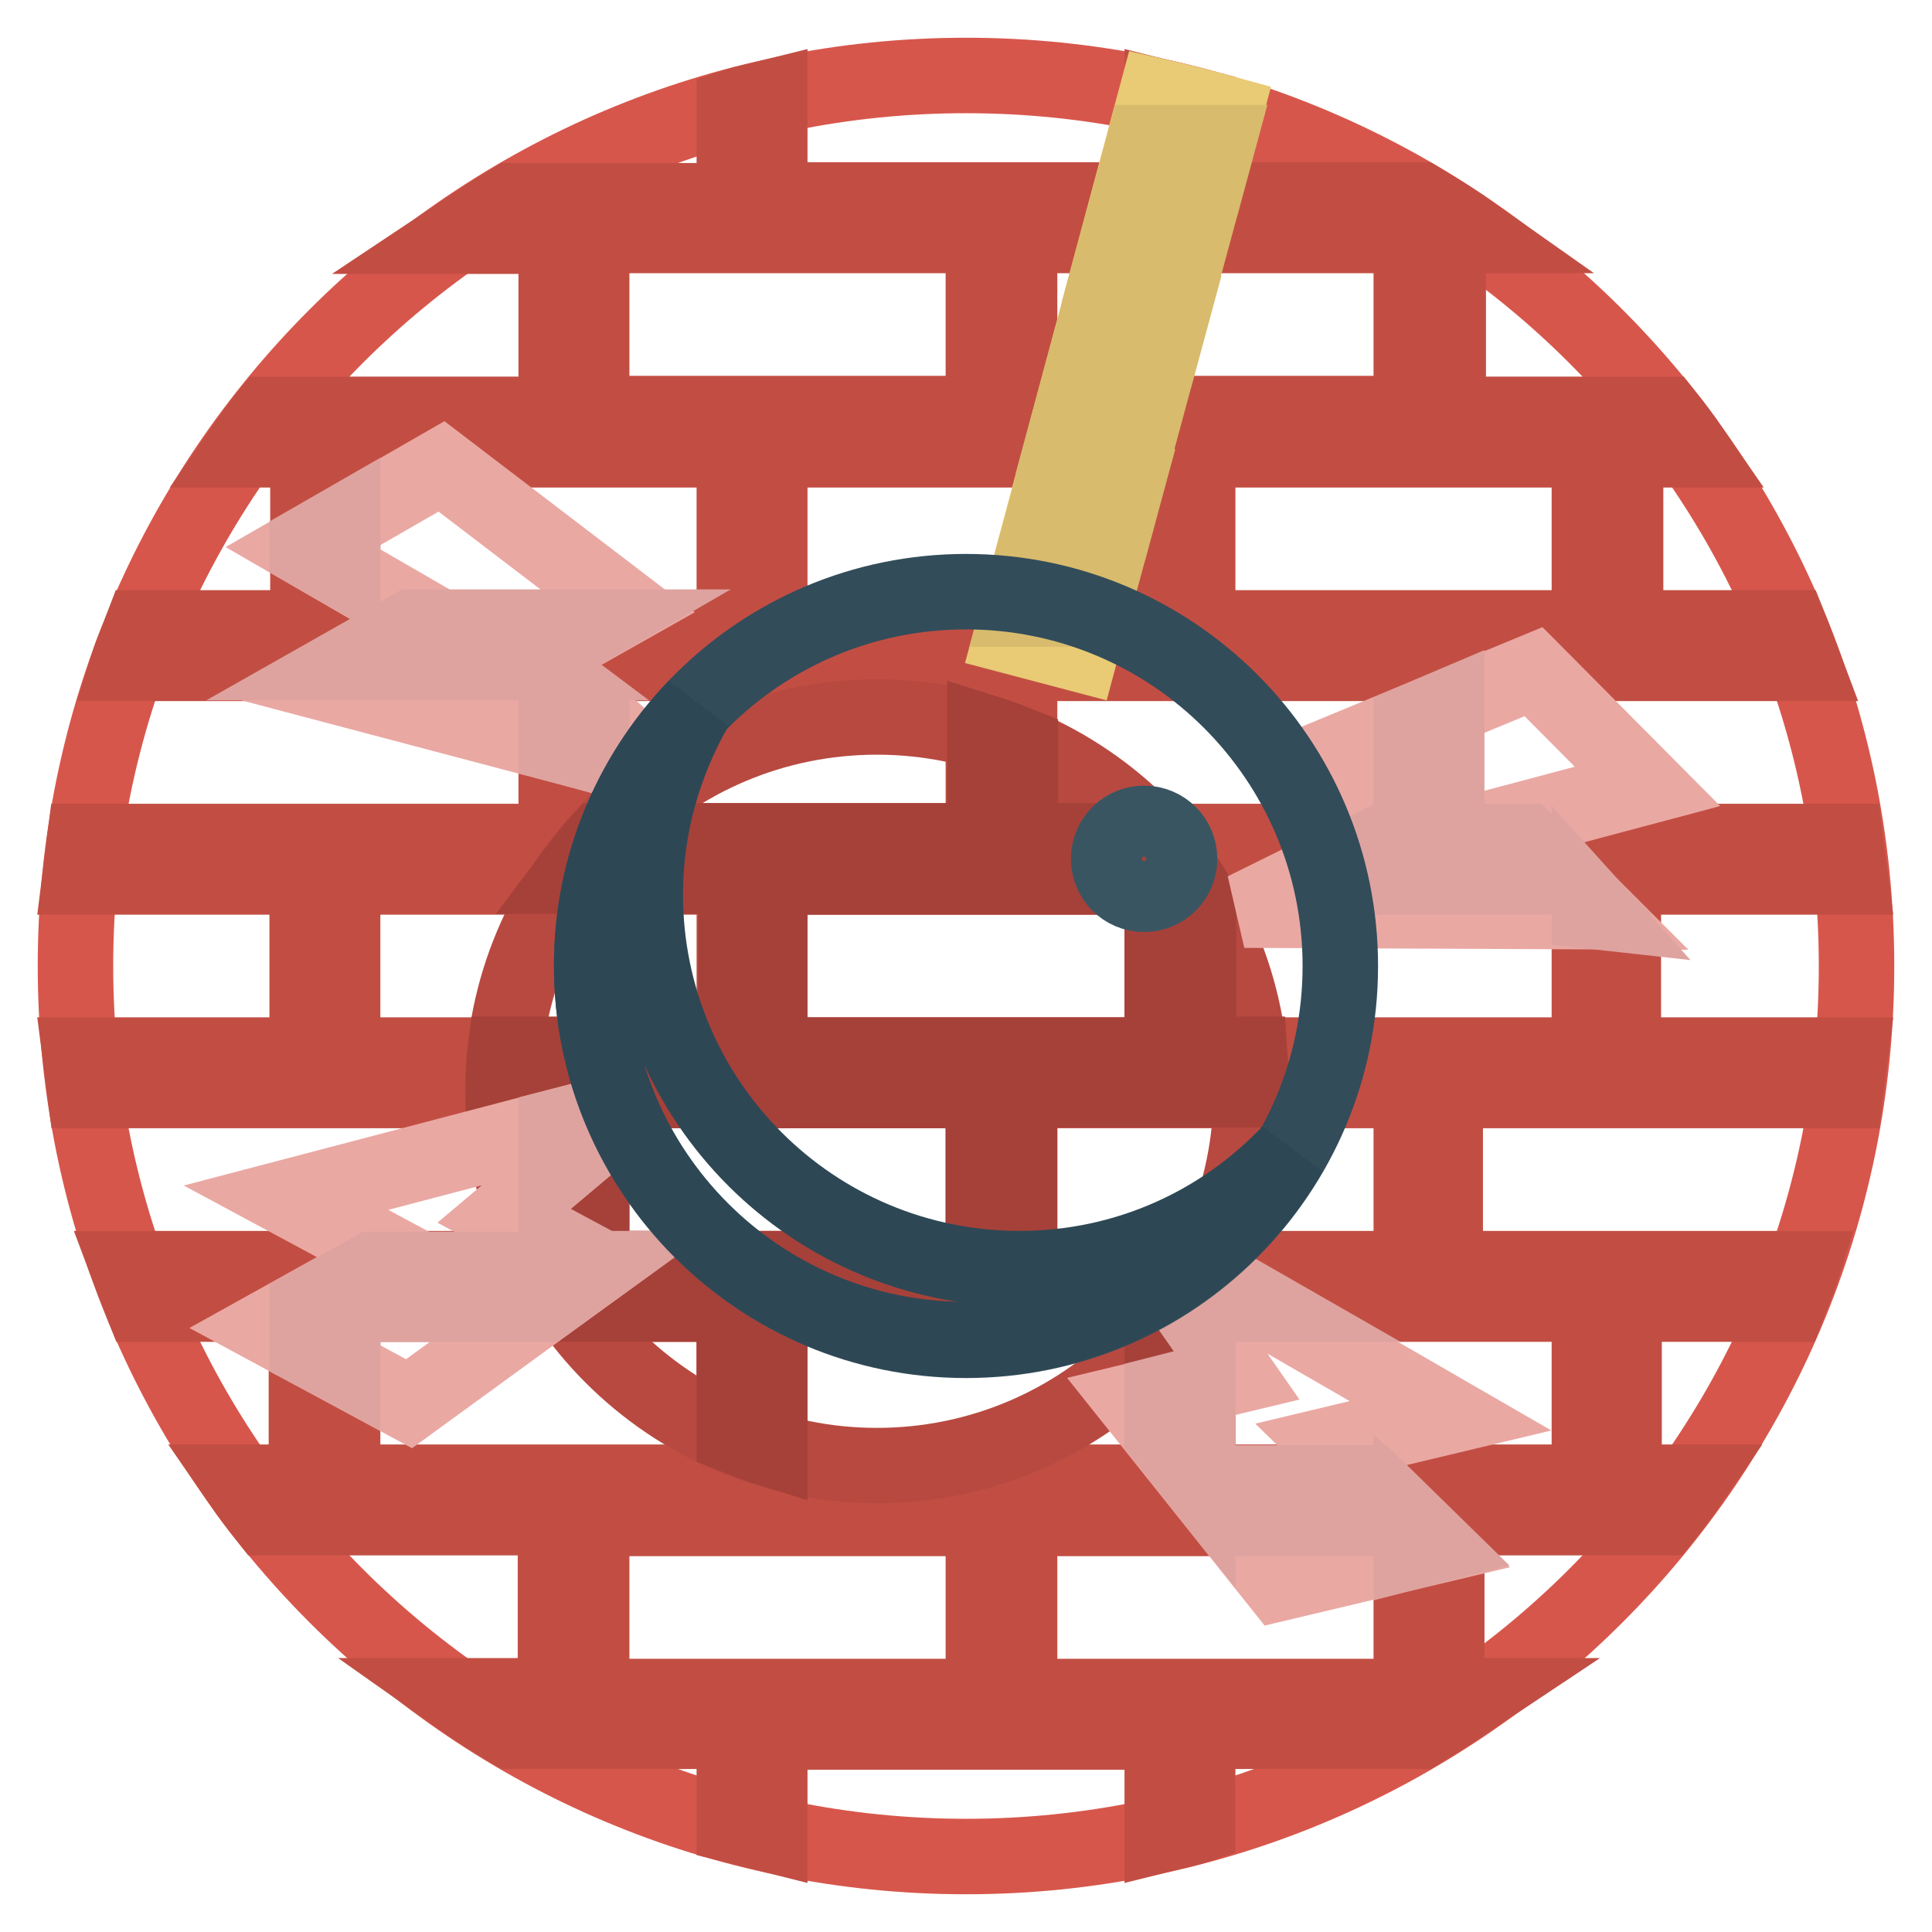
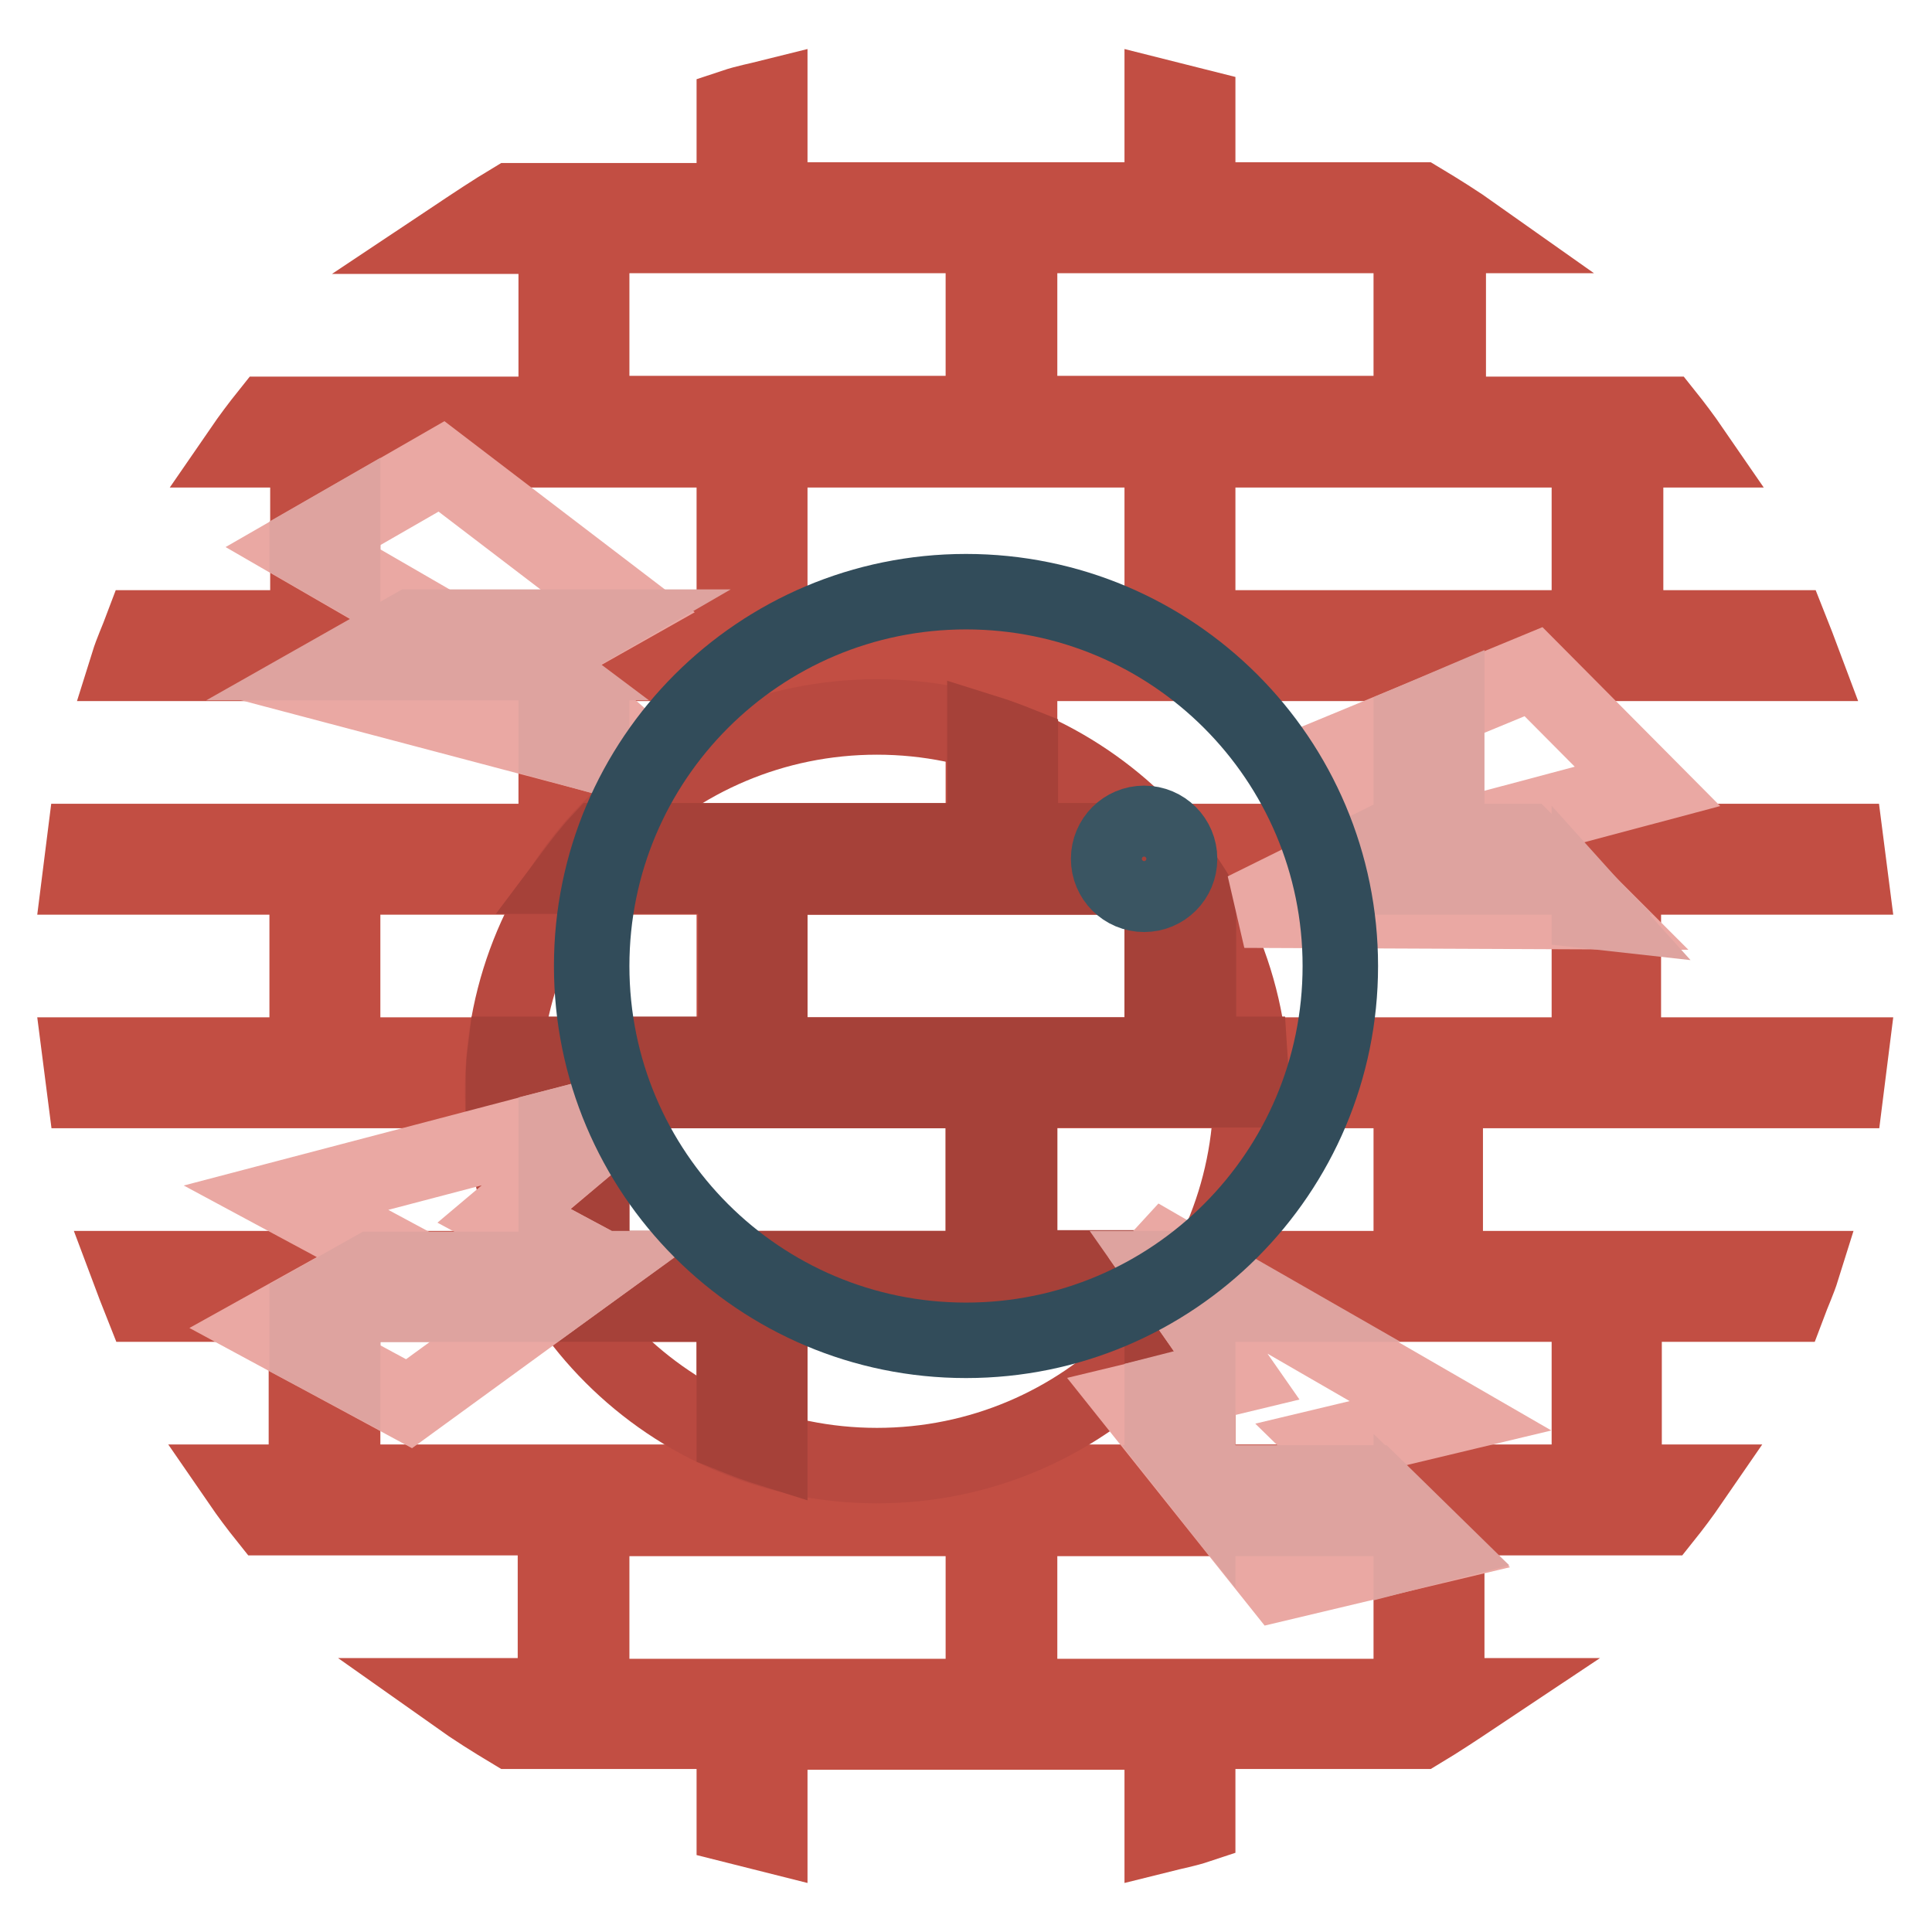
<svg xmlns="http://www.w3.org/2000/svg" version="1.1" x="0px" y="0px" viewBox="0 0 256 256" enable-background="new 0 0 256 256" xml:space="preserve">
  <g>
-     <path stroke-width="10" fill-opacity="0" stroke="#d7564b" d="M128,10c65.2,0,118,52.8,118,118s-52.8,118-118,118S10,193.2,10,128S62.8,10,128,10z" />
    <path stroke-width="10" fill-opacity="0" stroke="#c24e43" d="M195.5,31.2c-2.4-1.7-4.8-3.2-7.3-4.7h-29.5V14.1c-1.6-0.4-3.1-0.8-4.7-1.2v13.6H102V12.9 c-1.6,0.4-3.2,0.7-4.7,1.2v12.5H67.8c-2.5,1.5-4.9,3.1-7.3,4.7h13.2v23.6H35.5c-1.2,1.5-2.4,3.1-3.5,4.7h8.8v23.6H18.8 c-0.6,1.6-1.3,3.1-1.8,4.7h56.7v23.6H11.2c-0.2,1.6-0.4,3.1-0.6,4.7h30.1v23.6H10.6c0.2,1.6,0.4,3.2,0.6,4.7h62.5v23.6H17 c0.6,1.6,1.2,3.2,1.8,4.7h21.8v23.6h-8.8c1.1,1.6,2.3,3.2,3.5,4.7h38.3v23.6H60.5c2.4,1.7,4.8,3.2,7.3,4.7h29.5v12.5 c1.6,0.4,3.1,0.8,4.7,1.2v-13.6H154v13.6c1.6-0.4,3.2-0.7,4.7-1.2v-12.5h29.5c2.5-1.5,4.9-3.1,7.3-4.7h-3.8v-23.6h28.8 c1.2-1.5,2.4-3.1,3.5-4.7h-8.8v-23.6h21.8c0.6-1.6,1.3-3.1,1.8-4.7h-47.3v-23.6h53.1c0.2-1.6,0.4-3.1,0.6-4.7h-30.1v-23.6h30.1 c-0.2-1.6-0.4-3.2-0.6-4.7h-53.1V87.9H239c-0.6-1.6-1.2-3.2-1.8-4.7h-21.8V59.6h8.8c-1.1-1.6-2.3-3.2-3.5-4.7h-28.8V31.2H195.5z  M135.1,31.2H187v23.6h-51.9V31.2z M102,172.8H154v23.6H102V172.8z M78.4,168.1v-23.6h51.9v23.6H78.4z M135.1,168.1v-23.6H187v23.6 H135.1z M154,139.8H102v-23.6H154V139.8L154,139.8z M78.4,111.5V87.9h51.9v23.6H78.4z M135.1,111.5V87.9H187v23.6H135.1z M154,83.2 H102V59.6H154V83.2L154,83.2z M78.4,31.2h51.9v23.6H78.4V31.2z M45.4,83.2V59.6h51.9v23.6H45.4z M45.4,139.8v-23.6h51.9v23.6H45.4z  M45.4,196.4v-23.6h51.9v23.6H45.4z M130.4,224.8H78.4v-23.6h51.9V224.8z M187,224.8h-51.9v-23.6H187V224.8z M210.6,172.8v23.6 h-51.9v-23.6H210.6z M210.6,116.2v23.6h-51.9v-23.6H210.6z M210.6,59.6v23.6h-51.9V59.6H210.6z" />
    <path stroke-width="10" fill-opacity="0" stroke="#b84940" d="M116.2,95c27.4,0,49.6,22.2,49.6,49.6c0,27.4-22.2,49.6-49.6,49.6s-49.6-22.2-49.6-49.6 C66.6,117.1,88.8,95,116.2,95z" />
    <path stroke-width="10" fill-opacity="0" stroke="#a64139" d="M72.6,168.1c0.9,1.6,1.9,3.2,2.9,4.7h21.8v17.5c1.5,0.6,3.1,1.2,4.7,1.7v-19.2H154v3.7 c2.2-2.6,4.2-5.4,5.8-8.5h-24.7v-23.6h30.7c0-1.6-0.1-3.2-0.2-4.7h-6.8v-20.7c-1.6-2.7-3.5-5.3-5.6-7.6h-18V98.7 c-1.5-0.6-3.1-1.2-4.7-1.7v14.4h-51c-1.4,1.5-2.6,3.1-3.8,4.7h21.8v23.6H66.9c-0.2,1.6-0.2,3.1-0.2,4.7h7.1v23.6H72.6z M102,116.2 H154v23.6H102V116.2z M78.4,144.5h51.9v23.6H78.4V144.5z" />
-     <path stroke-width="10" fill-opacity="0" stroke="#e9ca75" d="M153.2,12.7L134,84.3l9.1,2.4l19.2-71.7C159.4,14.2,156.3,13.4,153.2,12.7z" />
    <path stroke-width="10" fill-opacity="0" stroke="#eaa8a3" d="M218.3,104.2L203.2,89l-28.3,11.7l10,10l-20,9.9l46.7,0.2l-11.7-11.7L218.3,104.2L218.3,104.2z M151,163.8 l12.9,18.5l-13.7,3.3l19.3,24.2l20.6-4.9l-13.8-13.5l15.9-3.8L151,163.8L151,163.8z M83,80.5L58.5,61.8L39.9,72.5l16.6,9.6 l-14.4,8.2l45.4,12L70.6,87.5L83,80.5z M37.9,158.7l14.5,7.8l-16.9,9.4L54.2,186l25-18.2l-12.4-6.7L84,146.6L37.9,158.7L37.9,158.7 z" />
-     <path stroke-width="10" fill-opacity="0" stroke="#d8bb6c" d="M139.4,64.5l-1.3,4.8l9.8,0l1.3-4.8L139.4,64.5z M136.3,75.9l-1.3,4.8l9.8,0l1.3-4.8L136.3,75.9z M142.4,53 l-1.3,4.8l9.8,0l1.3-4.8L142.4,53z M148.5,30.3l-1.3,4.8l9.8,0l1.3-4.8L148.5,30.3z M151.6,18.9l-1.3,4.8l9.8,0l1.3-4.8L151.6,18.9 z M145.5,41.6l-1.3,4.8l9.8,0l1.3-4.8L145.5,41.6z" />
    <path stroke-width="10" fill-opacity="0" stroke="#dea39f" d="M162.7,201.2h23.8l-4.8-4.7h-22.7L162.7,201.2z M78.4,148.1l-4.7,1.2v5.9l4.7-3.9V148.1z M190.1,204.8 l-3.1-3v3.8L190.1,204.8z M78.4,99.9v-5.6l-4.7-4.1v8.4L78.4,99.9z M211.5,120.8l-0.9-1v0.9L211.5,120.8z M191.7,93.7l-4.7,2v15.8 h-3.6l-9.5,4.7h33l-4.7-4.7h-10.5V93.7z M40.7,178.7l4.7,2.5v-8.4h26.9l6.5-4.7h-0.3v-0.7l-4.7-2.5v3.3H49.4l-8.7,4.9V178.7z  M40.7,72.9l4.7,2.7v-6.3L40.7,72V72.9z M70.6,87.5l7.6-4.4H54.6l-8.3,4.7h24.7L70.6,87.5z M154,184.6v5.6l4.7,5.9v-12.7L154,184.6 z M154,168.1l4.7,6.7v-2h8.1l-8.2-4.7H154z" />
    <path stroke-width="10" fill-opacity="0" stroke="#324c5a" d="M128,78.4c27.4,0,49.6,22.2,49.6,49.6c0,27.4-22.2,49.6-49.6,49.6c-27.4,0-49.6-22.2-49.6-49.6 C78.4,100.6,100.6,78.4,128,78.4z" />
    <path stroke-width="10" fill-opacity="0" stroke="#3a5562" d="M151.6,109.1c2.6,0,4.7,2.1,4.7,4.7c0,2.6-2.1,4.7-4.7,4.7c0,0,0,0,0,0c-2.6,0-4.7-2.1-4.7-4.7 C146.9,111.2,149,109.1,151.6,109.1z" />
-     <path stroke-width="10" fill-opacity="0" stroke="#2e4755" d="M135.1,168.1c-27.4,0-49.6-22.2-49.6-49.6c0-9,2.5-17.5,6.7-24.8c-8.5,8.9-13.8,20.9-13.8,34.2 c0,27.4,22.2,49.6,49.6,49.6c18.3,0,34.3-10,42.9-24.8C161.9,162.2,149.2,168.1,135.1,168.1z" />
  </g>
</svg>